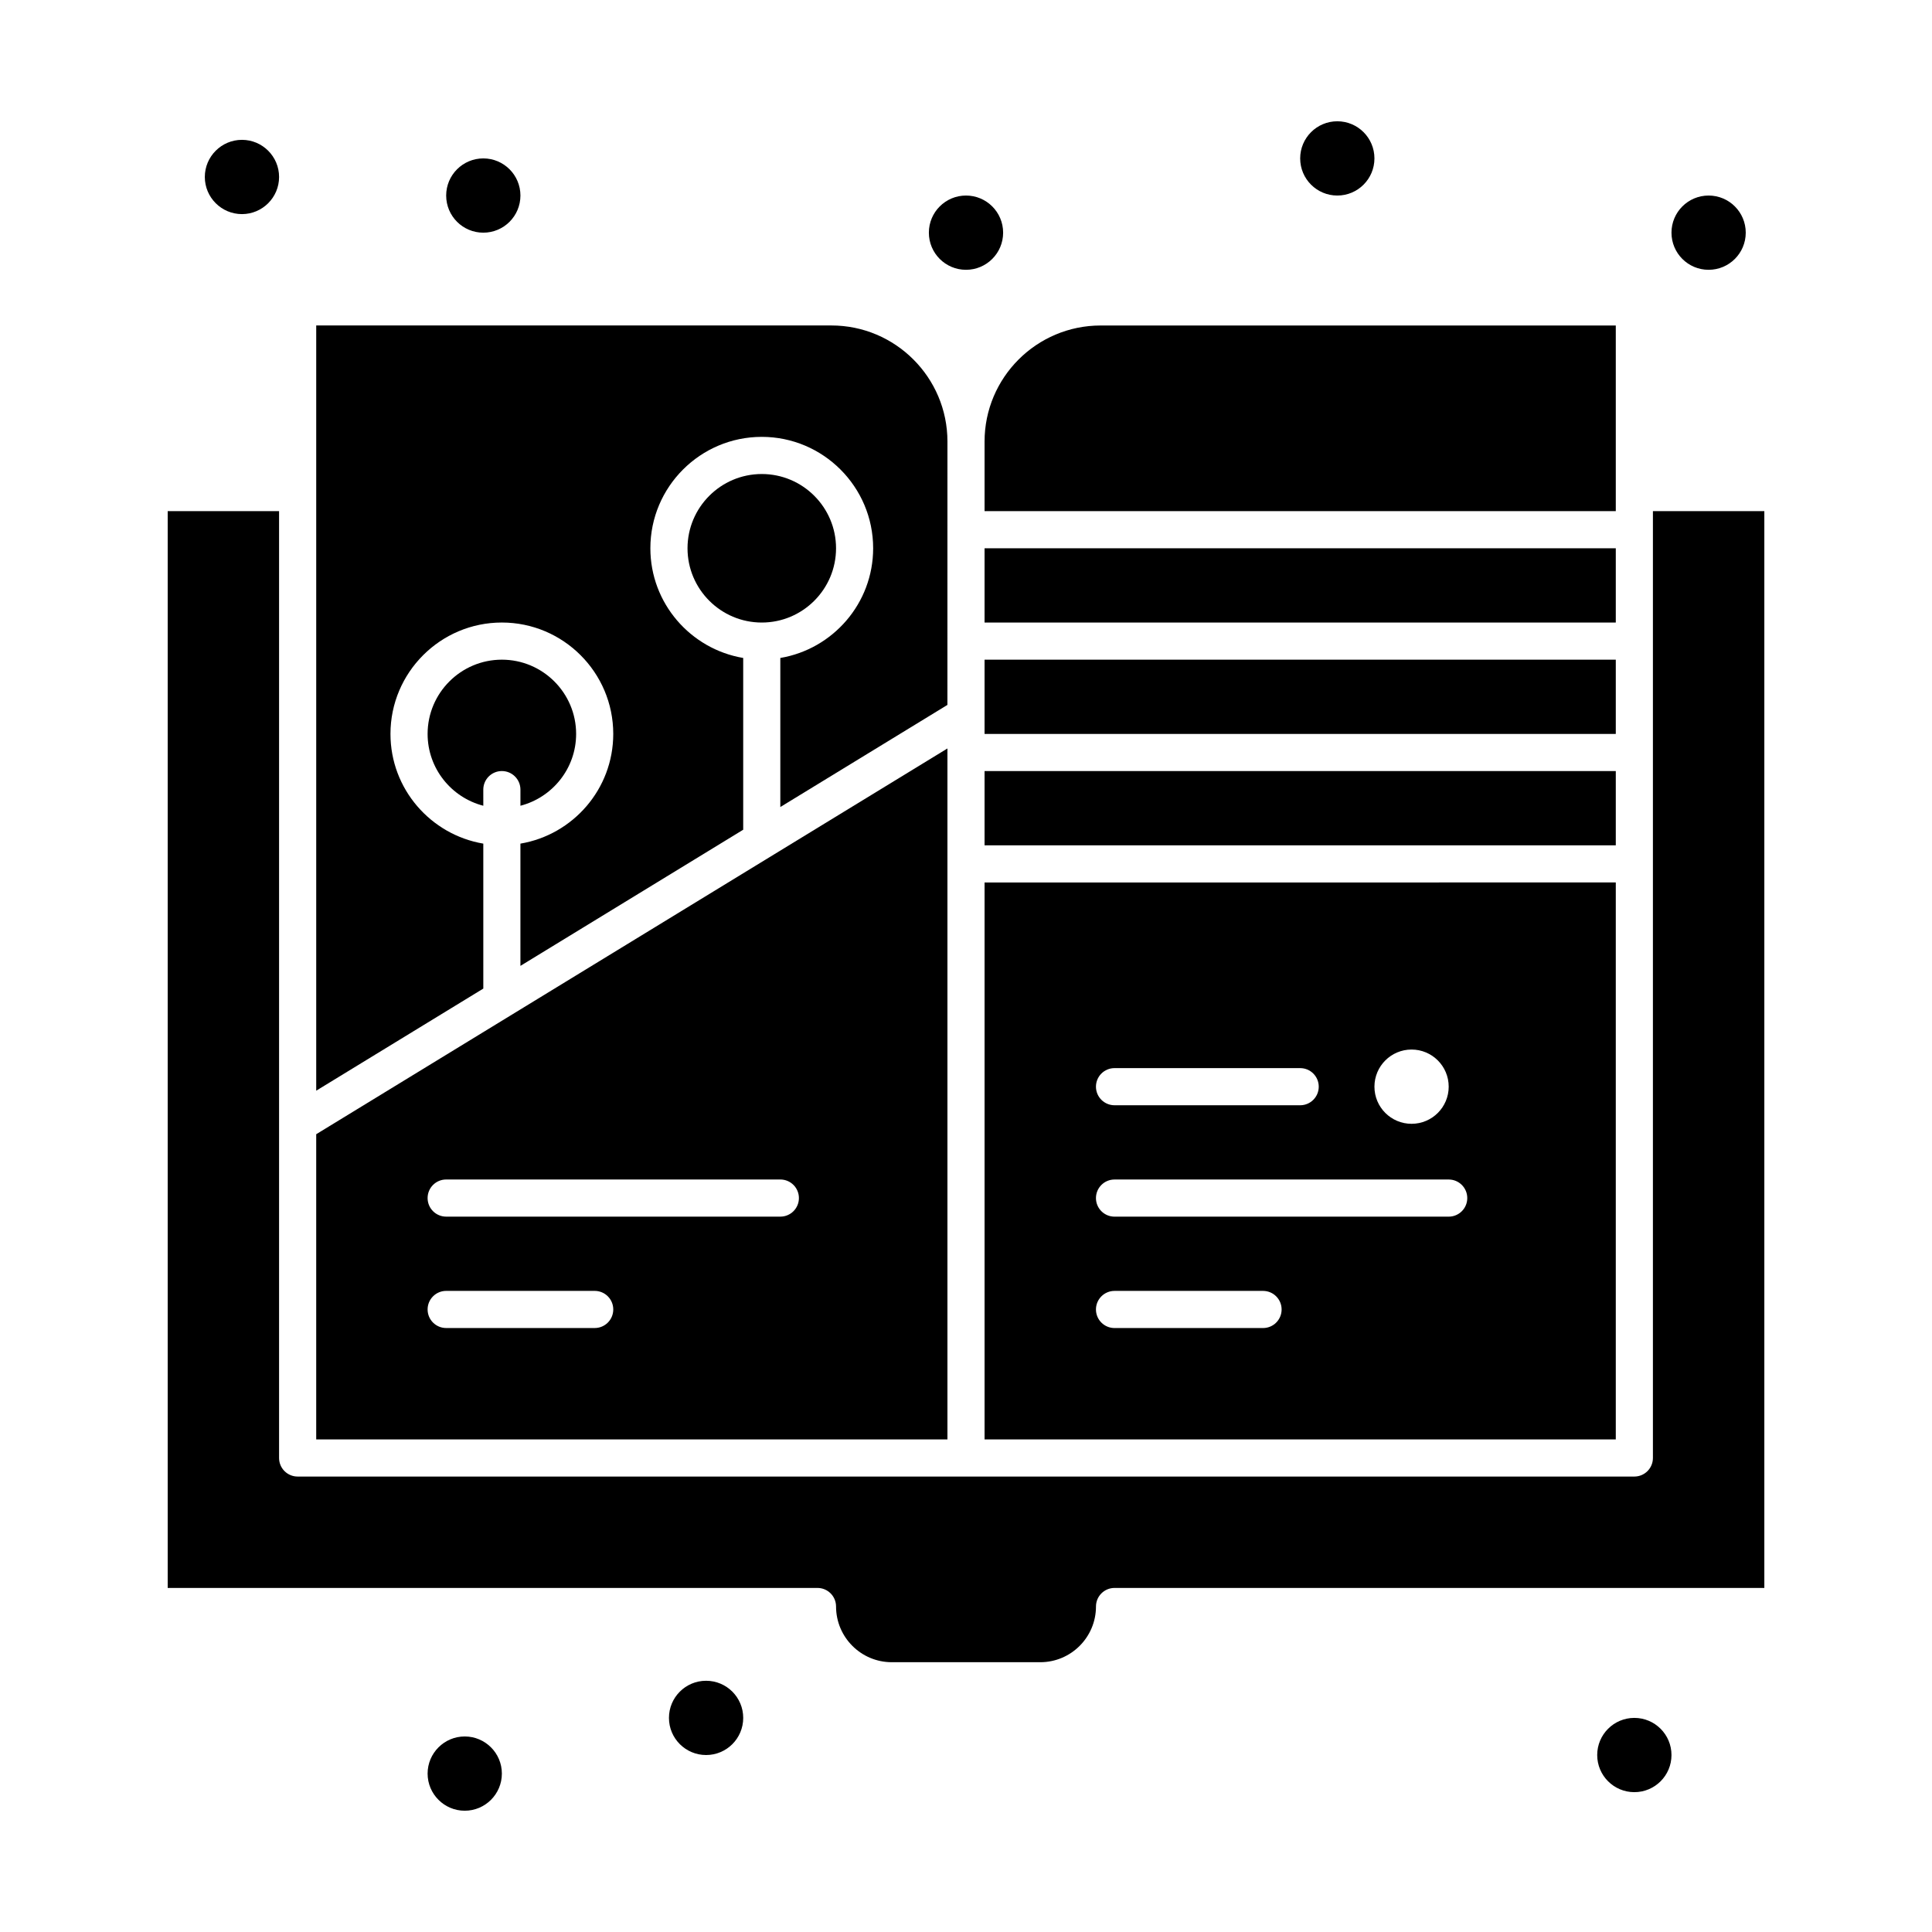
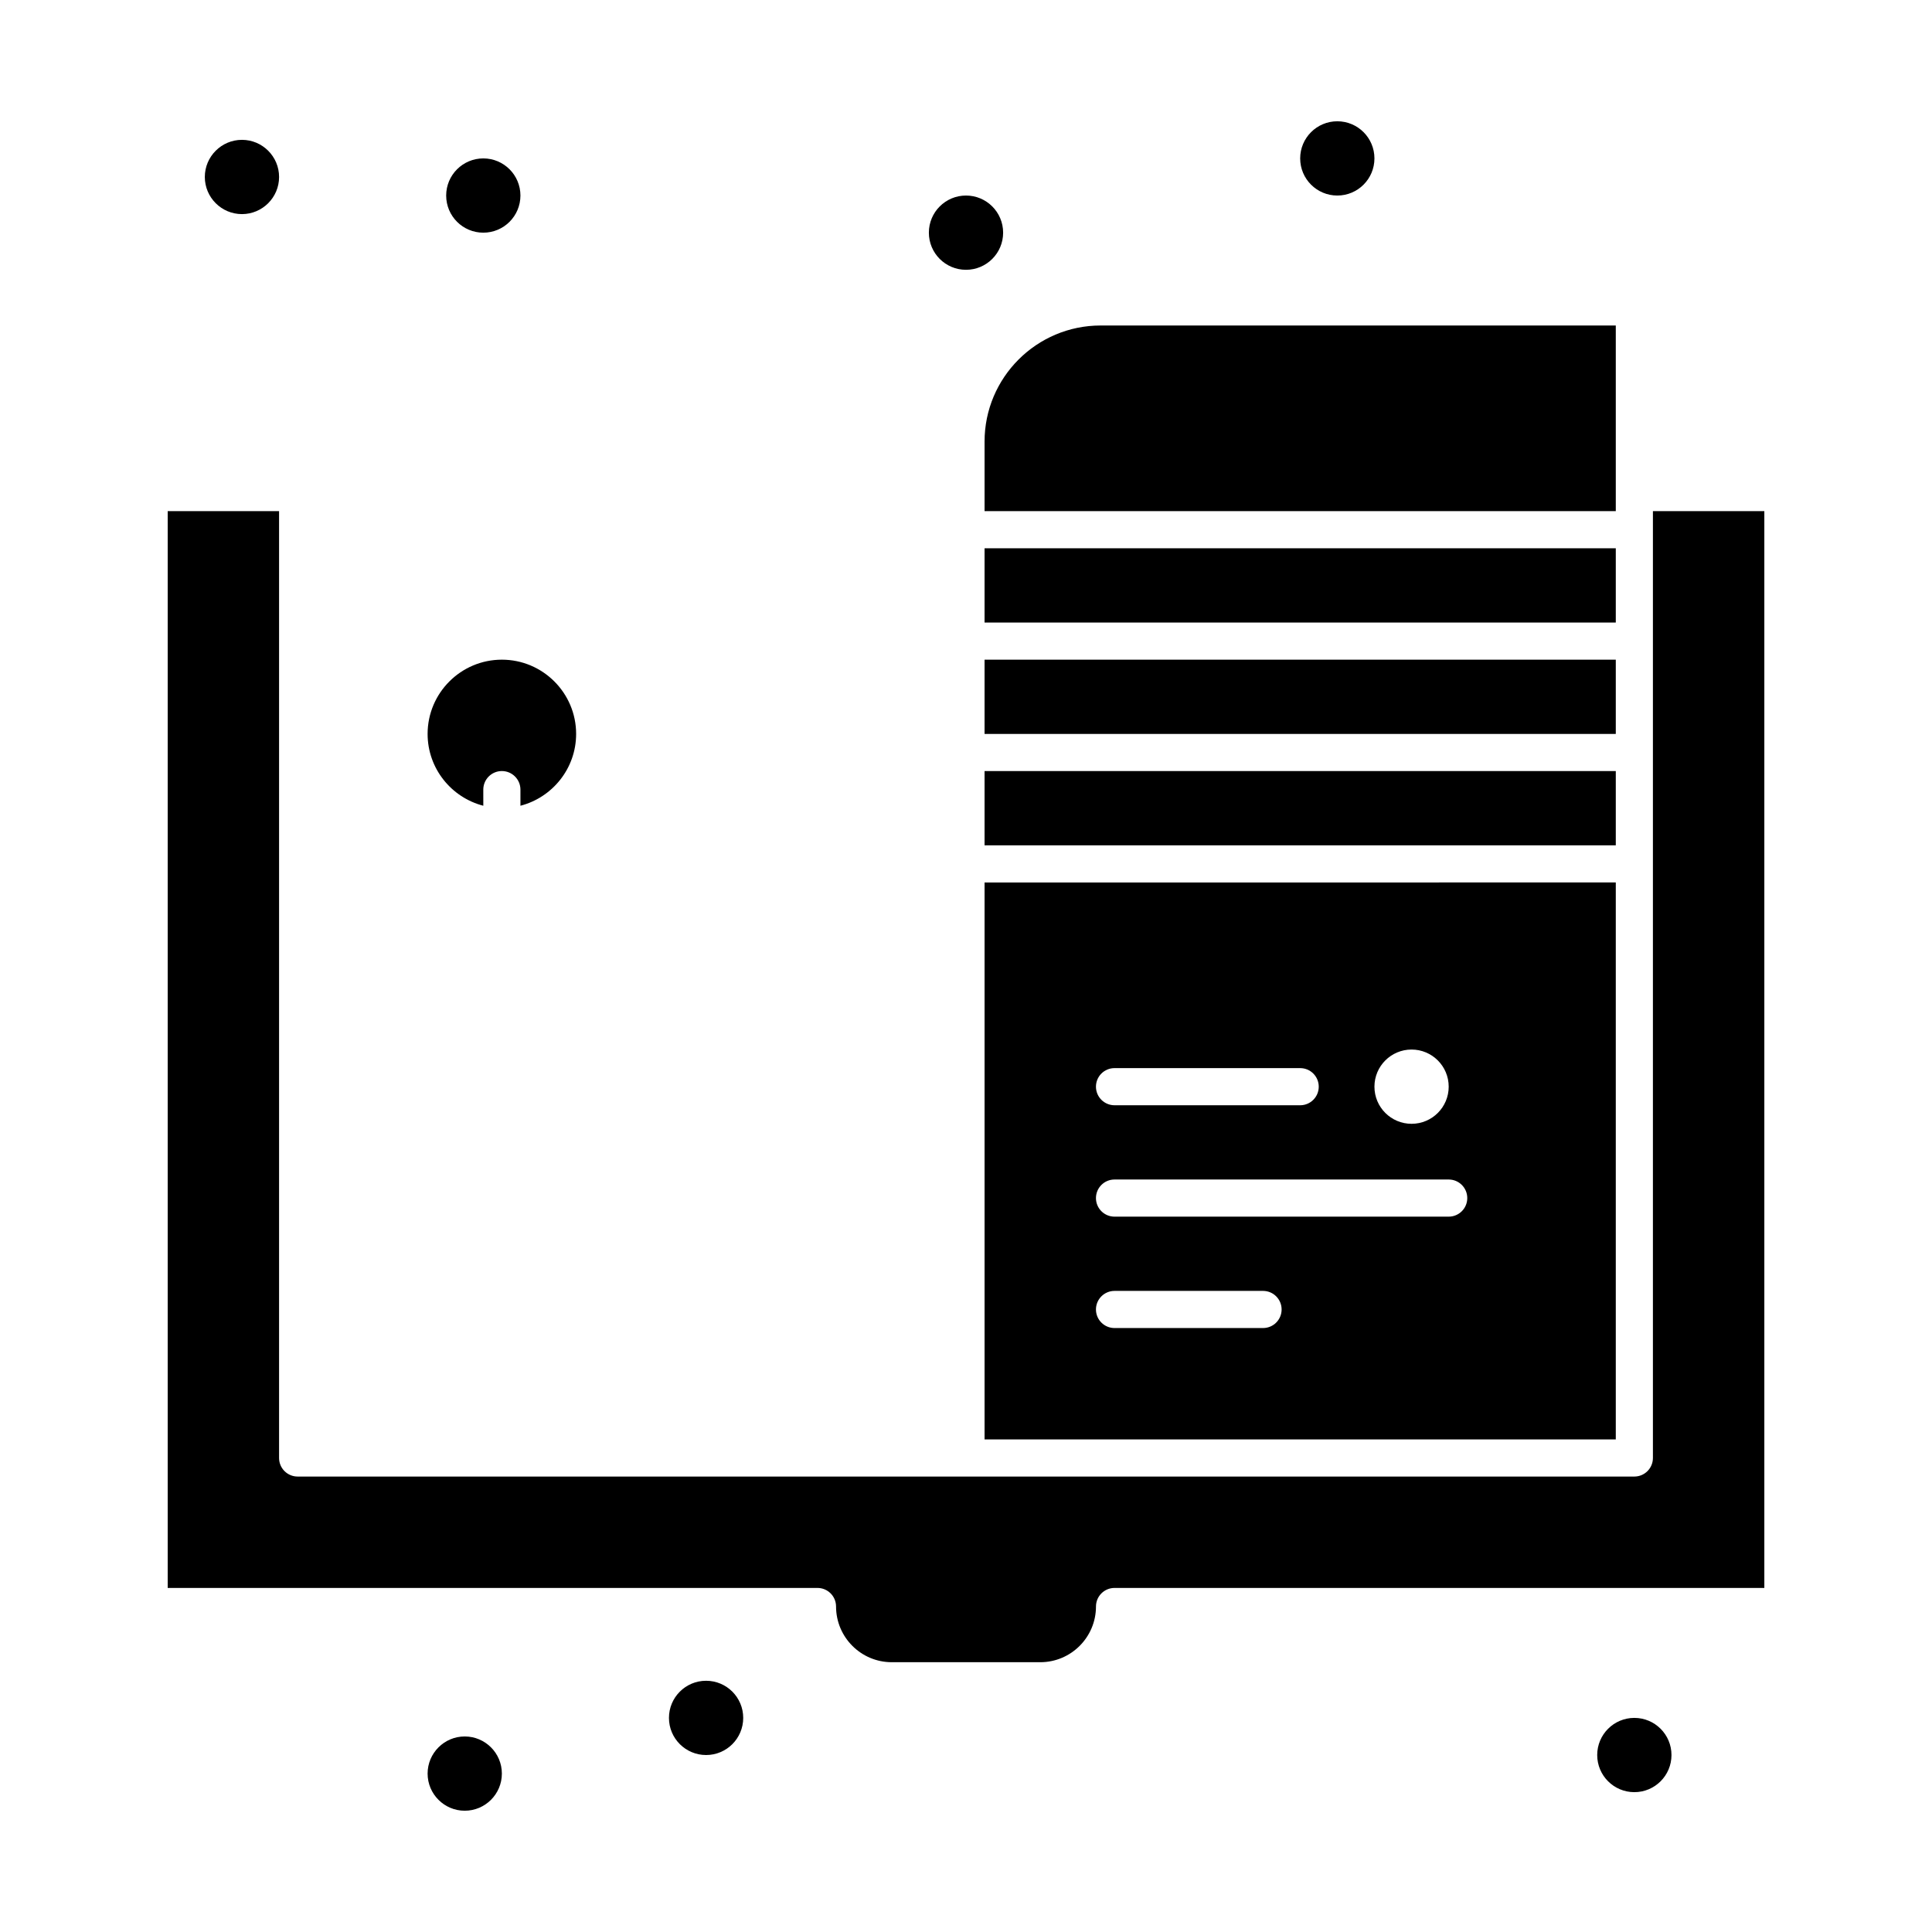
<svg xmlns="http://www.w3.org/2000/svg" fill="#000000" width="800px" height="800px" version="1.1" viewBox="144 144 512 512">
  <g>
    <path d="m208.12 200.74c5.426 0 9.84-4.414 9.84-9.84 0-5.426-4.414-9.84-9.84-9.84-5.426 0-9.84 4.414-9.84 9.84 0 5.426 4.414 9.84 9.84 9.84z" />
-     <path d="m272.08 367.57c-13.938-2.356-24.602-14.477-24.602-29.074 0-16.277 13.242-29.52 29.52-29.52s29.52 13.242 29.52 29.52c0 14.598-10.66 26.723-24.602 29.074v32.398l59.039-36.082v-45.52c-13.938-2.356-24.602-14.477-24.602-29.074 0-16.277 13.242-29.52 29.52-29.52s29.52 13.242 29.52 29.52c0 14.598-10.664 26.723-24.602 29.074v39.504l44.281-27.059 0.008-69.809c0-16.957-13.797-30.75-30.75-30.75h-136.53v202.79l44.281-27.059z" />
    <path d="m404.92 348.34h167.28v19.68h-167.28z" />
    <path d="m404.92 525.46h167.28v-147.6l-167.28 0.004zm113.16-103.32c5.434 0 9.84 4.406 9.84 9.84 0 5.434-4.406 9.84-9.84 9.84s-9.84-4.406-9.84-9.84c0-5.43 4.406-9.84 9.84-9.84zm-78.719 4.922h49.199c2.719 0 4.922 2.203 4.922 4.922s-2.203 4.922-4.922 4.922h-49.199c-2.719 0-4.922-2.203-4.922-4.922s2.203-4.922 4.922-4.922zm0 29.52h88.559c2.719 0 4.922 2.203 4.922 4.922s-2.203 4.922-4.922 4.922h-88.559c-2.719 0-4.922-2.203-4.922-4.922s2.203-4.922 4.922-4.922zm0 29.52h39.359c2.719 0 4.922 2.203 4.922 4.922s-2.203 4.922-4.922 4.922h-39.359c-2.719 0-4.922-2.203-4.922-4.922s2.203-4.922 4.922-4.922z" />
    <path d="m404.92 318.82h167.28v19.68h-167.28z" />
    <path d="m404.92 289.3h167.28v19.68h-167.28z" />
    <path d="m267.16 604.18c-5.426 0-9.84 4.414-9.84 9.84s4.414 9.84 9.84 9.84 9.84-4.414 9.84-9.84c0.004-5.426-4.414-9.84-9.84-9.84z" />
    <path d="m404.92 279.46h167.28v-49.199h-136.53c-16.957 0-30.75 13.793-30.75 30.75z" />
    <path d="m296.68 338.5c0-10.852-8.828-19.68-19.68-19.68s-19.68 8.828-19.68 19.68c0 9.148 6.285 16.84 14.762 19.031l-0.004-4.273c0-2.719 2.203-4.922 4.922-4.922s4.922 2.203 4.922 4.922v4.273c8.469-2.195 14.758-9.883 14.758-19.031z" />
-     <path d="m395.08 342.35c-6.848 4.184-159.62 97.543-167.28 102.23v80.879h167.28zm-93.48 153.59h-39.359c-2.719 0-4.922-2.203-4.922-4.922s2.203-4.922 4.922-4.922h39.359c2.719 0 4.922 2.203 4.922 4.922 0 2.723-2.203 4.922-4.922 4.922zm49.199-29.52h-88.559c-2.719 0-4.922-2.203-4.922-4.922s2.203-4.922 4.922-4.922h88.559c2.719 0 4.922 2.203 4.922 4.922s-2.203 4.922-4.922 4.922z" />
    <path d="m582.04 279.46v250.92c0 2.719-2.203 4.922-4.922 4.922h-354.24c-2.719 0-4.922-2.203-4.922-4.922v-250.92h-29.516v285.36h172.2c2.719 0 4.922 2.203 4.922 4.922 0 8.141 6.621 14.762 14.762 14.762h39.359c8.141 0 14.762-6.621 14.762-14.762 0-2.719 2.203-4.922 4.922-4.922h172.2v-285.36z" />
-     <path d="m365.56 289.3c0-10.852-8.828-19.68-19.68-19.68-10.852 0-19.68 8.828-19.68 19.68s8.828 19.68 19.68 19.68c10.852 0 19.68-8.828 19.68-19.68z" />
    <path d="m586.96 609.1c0 5.438-4.406 9.84-9.844 9.84-5.434 0-9.84-4.402-9.84-9.84 0-5.434 4.406-9.84 9.84-9.84 5.438 0 9.844 4.406 9.844 9.84" />
-     <path d="m606.64 205.66c0 5.438-4.406 9.84-9.84 9.84-5.438 0-9.84-4.402-9.84-9.84 0-5.434 4.402-9.84 9.84-9.84 5.434 0 9.84 4.406 9.84 9.84" />
    <path d="m508.24 185.98c0 5.438-4.406 9.84-9.84 9.84-5.434 0-9.84-4.402-9.84-9.84 0-5.434 4.406-9.84 9.84-9.84 5.434 0 9.84 4.406 9.84 9.84" />
    <path d="m409.84 205.66c0 5.438-4.406 9.84-9.84 9.84-5.438 0-9.84-4.402-9.84-9.84 0-5.434 4.402-9.84 9.84-9.84 5.434 0 9.84 4.406 9.84 9.84" />
    <path d="m281.92 195.82c0 5.438-4.406 9.84-9.84 9.84s-9.84-4.402-9.84-9.84c0-5.434 4.406-9.84 9.84-9.84s9.84 4.406 9.84 9.84" />
    <path d="m340.96 599.26c0 5.438-4.402 9.84-9.84 9.84-5.434 0-9.84-4.402-9.84-9.84 0-5.434 4.406-9.84 9.84-9.84 5.438 0 9.84 4.406 9.84 9.84" />
  </g>
</svg>